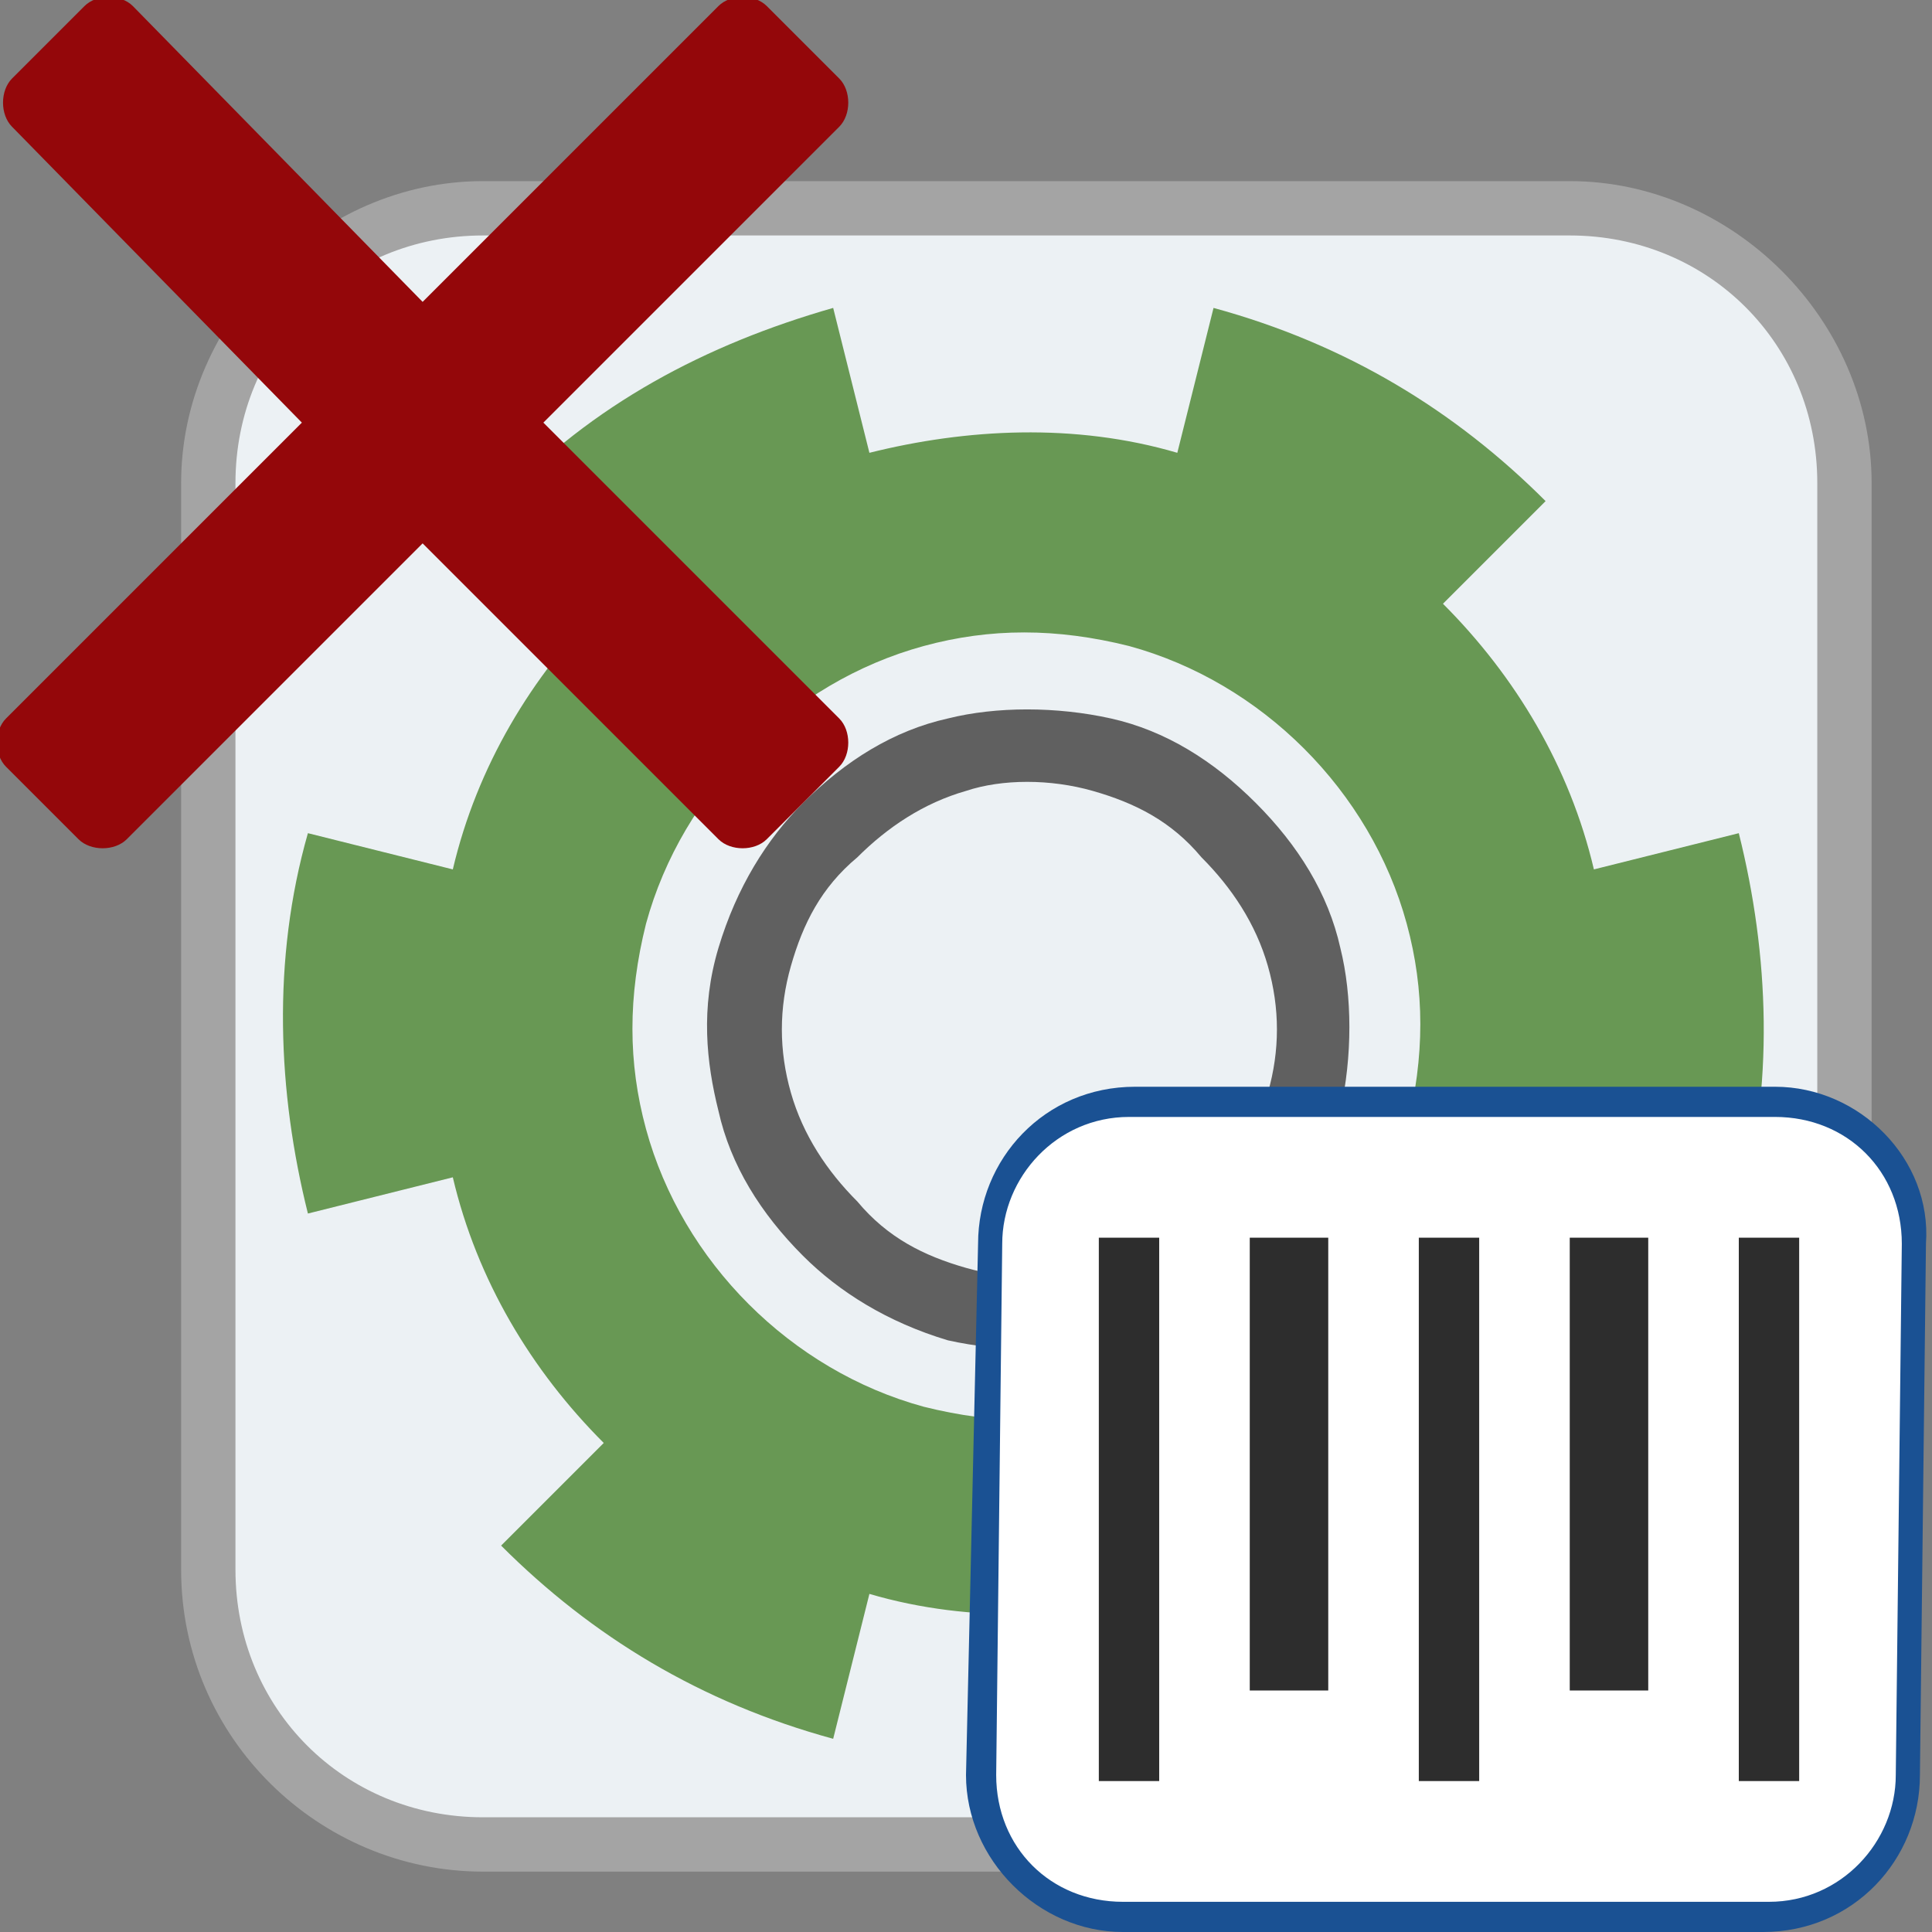
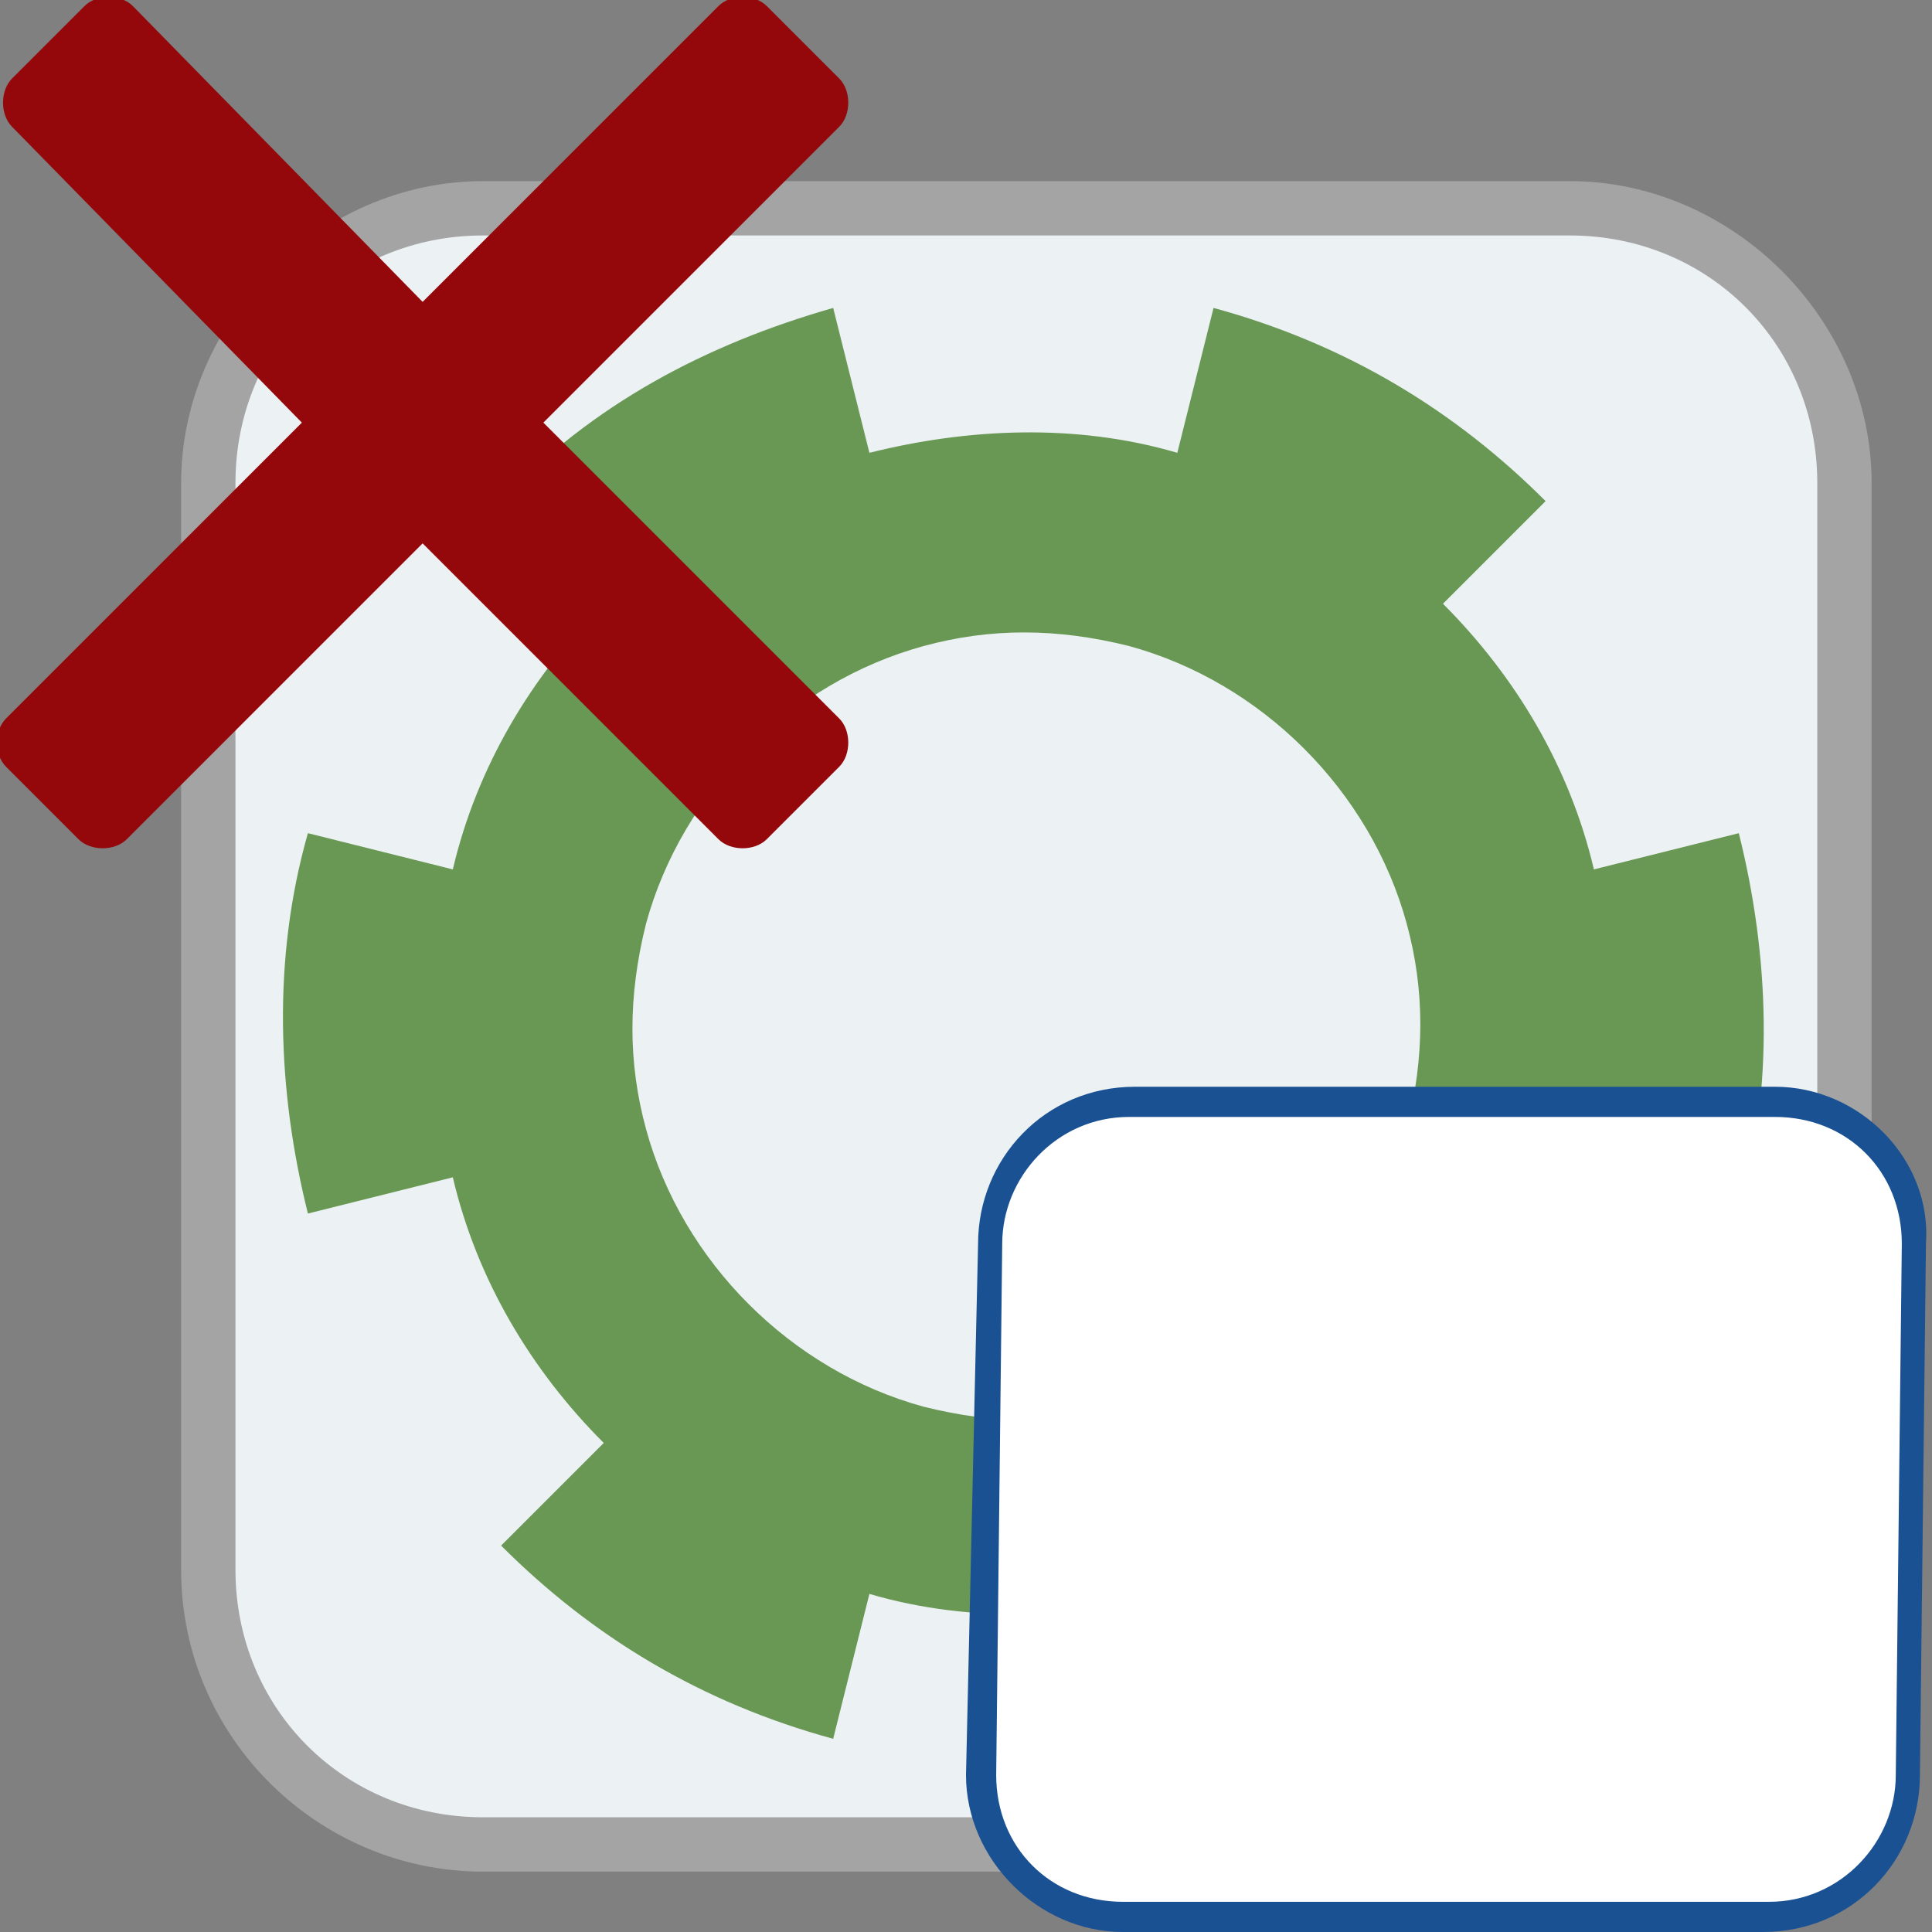
<svg xmlns="http://www.w3.org/2000/svg" version="1.1" id="Layer_1" x="0px" y="0px" viewBox="0 0 32 32" style="enable-background:new 0 0 32 32;" xml:space="preserve">
  <rect x="0" y="0" width="32" height="32" fill="#808080" stroke="none" />
  <style type="text/css">
	.st0{fill:#ECF1F4;}
	.st1{fill:#A4A4A4;}
	.st2{fill:#689854;}
	.st3{fill:#606060;}
	.st4{fill:#94070A;}
	.st5{fill:#FFFFFF;}
	.st6{fill:#1A5193;}
	.st7{fill:#2D2D2D;}
</style>
  <g id="deleteserializedpart">
    <g id="Part_4_">
      <path class="st0" d="M8,30.5c-2.5,0-4.6-2-4.6-4.6V8c0-2.5,2-4.6,4.6-4.6H26c2.5,0,4.6,2,4.6,4.6V26c0,2.5-2,4.6-4.6,4.6H8z" />
      <path class="st1" d="M26,3.9c2.3,0,4.1,1.8,4.1,4.1V26c0,2.3-1.8,4.1-4.1,4.1H8c-2.3,0-4.1-1.8-4.1-4.1V8c0-2.3,1.8-4.1,4.1-4.1    H26 M26,3H8C5.3,3,3,5.3,3,8V26c0,2.8,2.3,5,5,5H26c2.8,0,5-2.3,5-5V8C31,5.3,28.7,3,26,3L26,3z" />
      <g>
        <path class="st2" d="M26.4,19.5l2.4,0.6c0.6-2.1,0.5-4.3,0-6.3l-2.4,0.6c-0.4-1.7-1.3-3.2-2.5-4.4l1.7-1.7     c-1.5-1.5-3.3-2.6-5.5-3.2l-0.6,2.4c-1.7-0.5-3.5-0.4-5.1,0l-0.6-2.4c-2.1,0.6-4,1.6-5.5,3.2l1.7,1.7c-1.2,1.2-2.1,2.7-2.5,4.4     l-2.4-0.6c-0.6,2.1-0.5,4.3,0,6.3l2.4-0.6c0.4,1.7,1.3,3.2,2.5,4.4l-1.7,1.7c1.5,1.5,3.3,2.6,5.5,3.2l0.6-2.4     c1.7,0.5,3.5,0.4,5.1,0l0.6,2.4c2.1-0.6,4-1.6,5.5-3.2l-1.7-1.7C25.1,22.7,26,21.2,26.4,19.5z M21.6,21.6     c-0.8,0.8-1.8,1.4-2.9,1.7c-1.1,0.3-2.2,0.3-3.4,0c-1.1-0.3-2.1-0.9-2.9-1.7c-0.8-0.8-1.4-1.8-1.7-2.9c-0.3-1.1-0.3-2.2,0-3.4     c0.3-1.1,0.9-2.1,1.7-2.9c0.8-0.8,1.8-1.4,2.9-1.7c1.1-0.3,2.2-0.3,3.4,0c1.1,0.3,2.1,0.9,2.9,1.7c0.8,0.8,1.4,1.8,1.7,2.9     c0.3,1.1,0.3,2.2,0,3.4C23,19.8,22.4,20.8,21.6,21.6z" />
      </g>
-       <path class="st3" d="M18.1,13.1c0.7,0.2,1.3,0.5,1.8,1.1c0.5,0.5,0.9,1.1,1.1,1.8c0.2,0.7,0.2,1.4,0,2.1c-0.2,0.7-0.5,1.3-1.1,1.8    c-0.5,0.5-1.1,0.9-1.8,1.1c-0.7,0.2-1.4,0.2-2.1,0c-0.7-0.2-1.3-0.5-1.8-1.1c-0.5-0.5-0.9-1.1-1.1-1.8c-0.2-0.7-0.2-1.4,0-2.1    s0.5-1.3,1.1-1.8c0.5-0.5,1.1-0.9,1.8-1.1C16.6,12.9,17.4,12.9,18.1,13.1 M18.4,11.9c-0.9-0.2-1.9-0.2-2.7,0    c-0.9,0.2-1.7,0.7-2.4,1.4c-0.6,0.6-1.1,1.4-1.4,2.4s-0.2,1.9,0,2.7c0.2,0.9,0.7,1.7,1.4,2.4c0.6,0.6,1.4,1.1,2.4,1.4    c0.9,0.2,1.9,0.2,2.7,0c0.9-0.2,1.7-0.7,2.4-1.4c0.6-0.6,1.1-1.4,1.4-2.4c0.2-0.9,0.2-1.9,0-2.7c-0.2-0.9-0.7-1.7-1.4-2.4    C20.1,12.6,19.3,12.1,18.4,11.9L18.4,11.9z" />
    </g>
    <path id="Exit_2_" class="st4" d="M5,7L0.2,2.1c-0.2-0.2-0.2-0.6,0-0.8l1.2-1.2c0.2-0.2,0.6-0.2,0.8,0L7,5l4.9-4.9   c0.2-0.2,0.6-0.2,0.8,0l1.2,1.2c0.2,0.2,0.2,0.6,0,0.8L9,7l4.9,4.9c0.2,0.2,0.2,0.6,0,0.8l-1.2,1.2c-0.2,0.2-0.6,0.2-0.8,0L7,9   l-4.9,4.9c-0.2,0.2-0.6,0.2-0.8,0l-1.2-1.2c-0.2-0.2-0.2-0.6,0-0.8L5,7z" />
    <g id="serialized_2_">
      <path class="st5" d="M18.6,31.8c-1.3,0-2.4-1-2.4-2.3l0.1-8.8c0-1.3,1.1-2.3,2.4-2.3h10.6c1.3,0,2.4,1,2.4,2.3l-0.1,8.8    c0,1.3-1.1,2.3-2.4,2.3H18.6z" />
      <path class="st6" d="M29.4,18.5c1.2,0,2.1,0.9,2.1,2.1l-0.1,8.8c0,1.1-0.9,2.1-2.1,2.1H18.6c-1.2,0-2.1-0.9-2.1-2.1l0.1-8.8    c0-1.1,0.9-2.1,2.1-2.1H29.4 M29.4,18H18.8c-1.5,0-2.6,1.2-2.6,2.6L16,29.4c0,1.4,1.2,2.6,2.6,2.6h10.6c1.5,0,2.6-1.2,2.6-2.6    l0.1-8.8C32,19.2,30.8,18,29.4,18L29.4,18z" />
-       <path class="st7" d="M19.2,29.5h-1v-9h1V29.5z M22,20.5h-1.3V28H22V20.5z M28.8,29.5h1v-9h-1V29.5z M26,28h1.3v-7.5H26V28z     M23.5,29.5h1v-9h-1V29.5z" />
    </g>
  </g>
</svg>